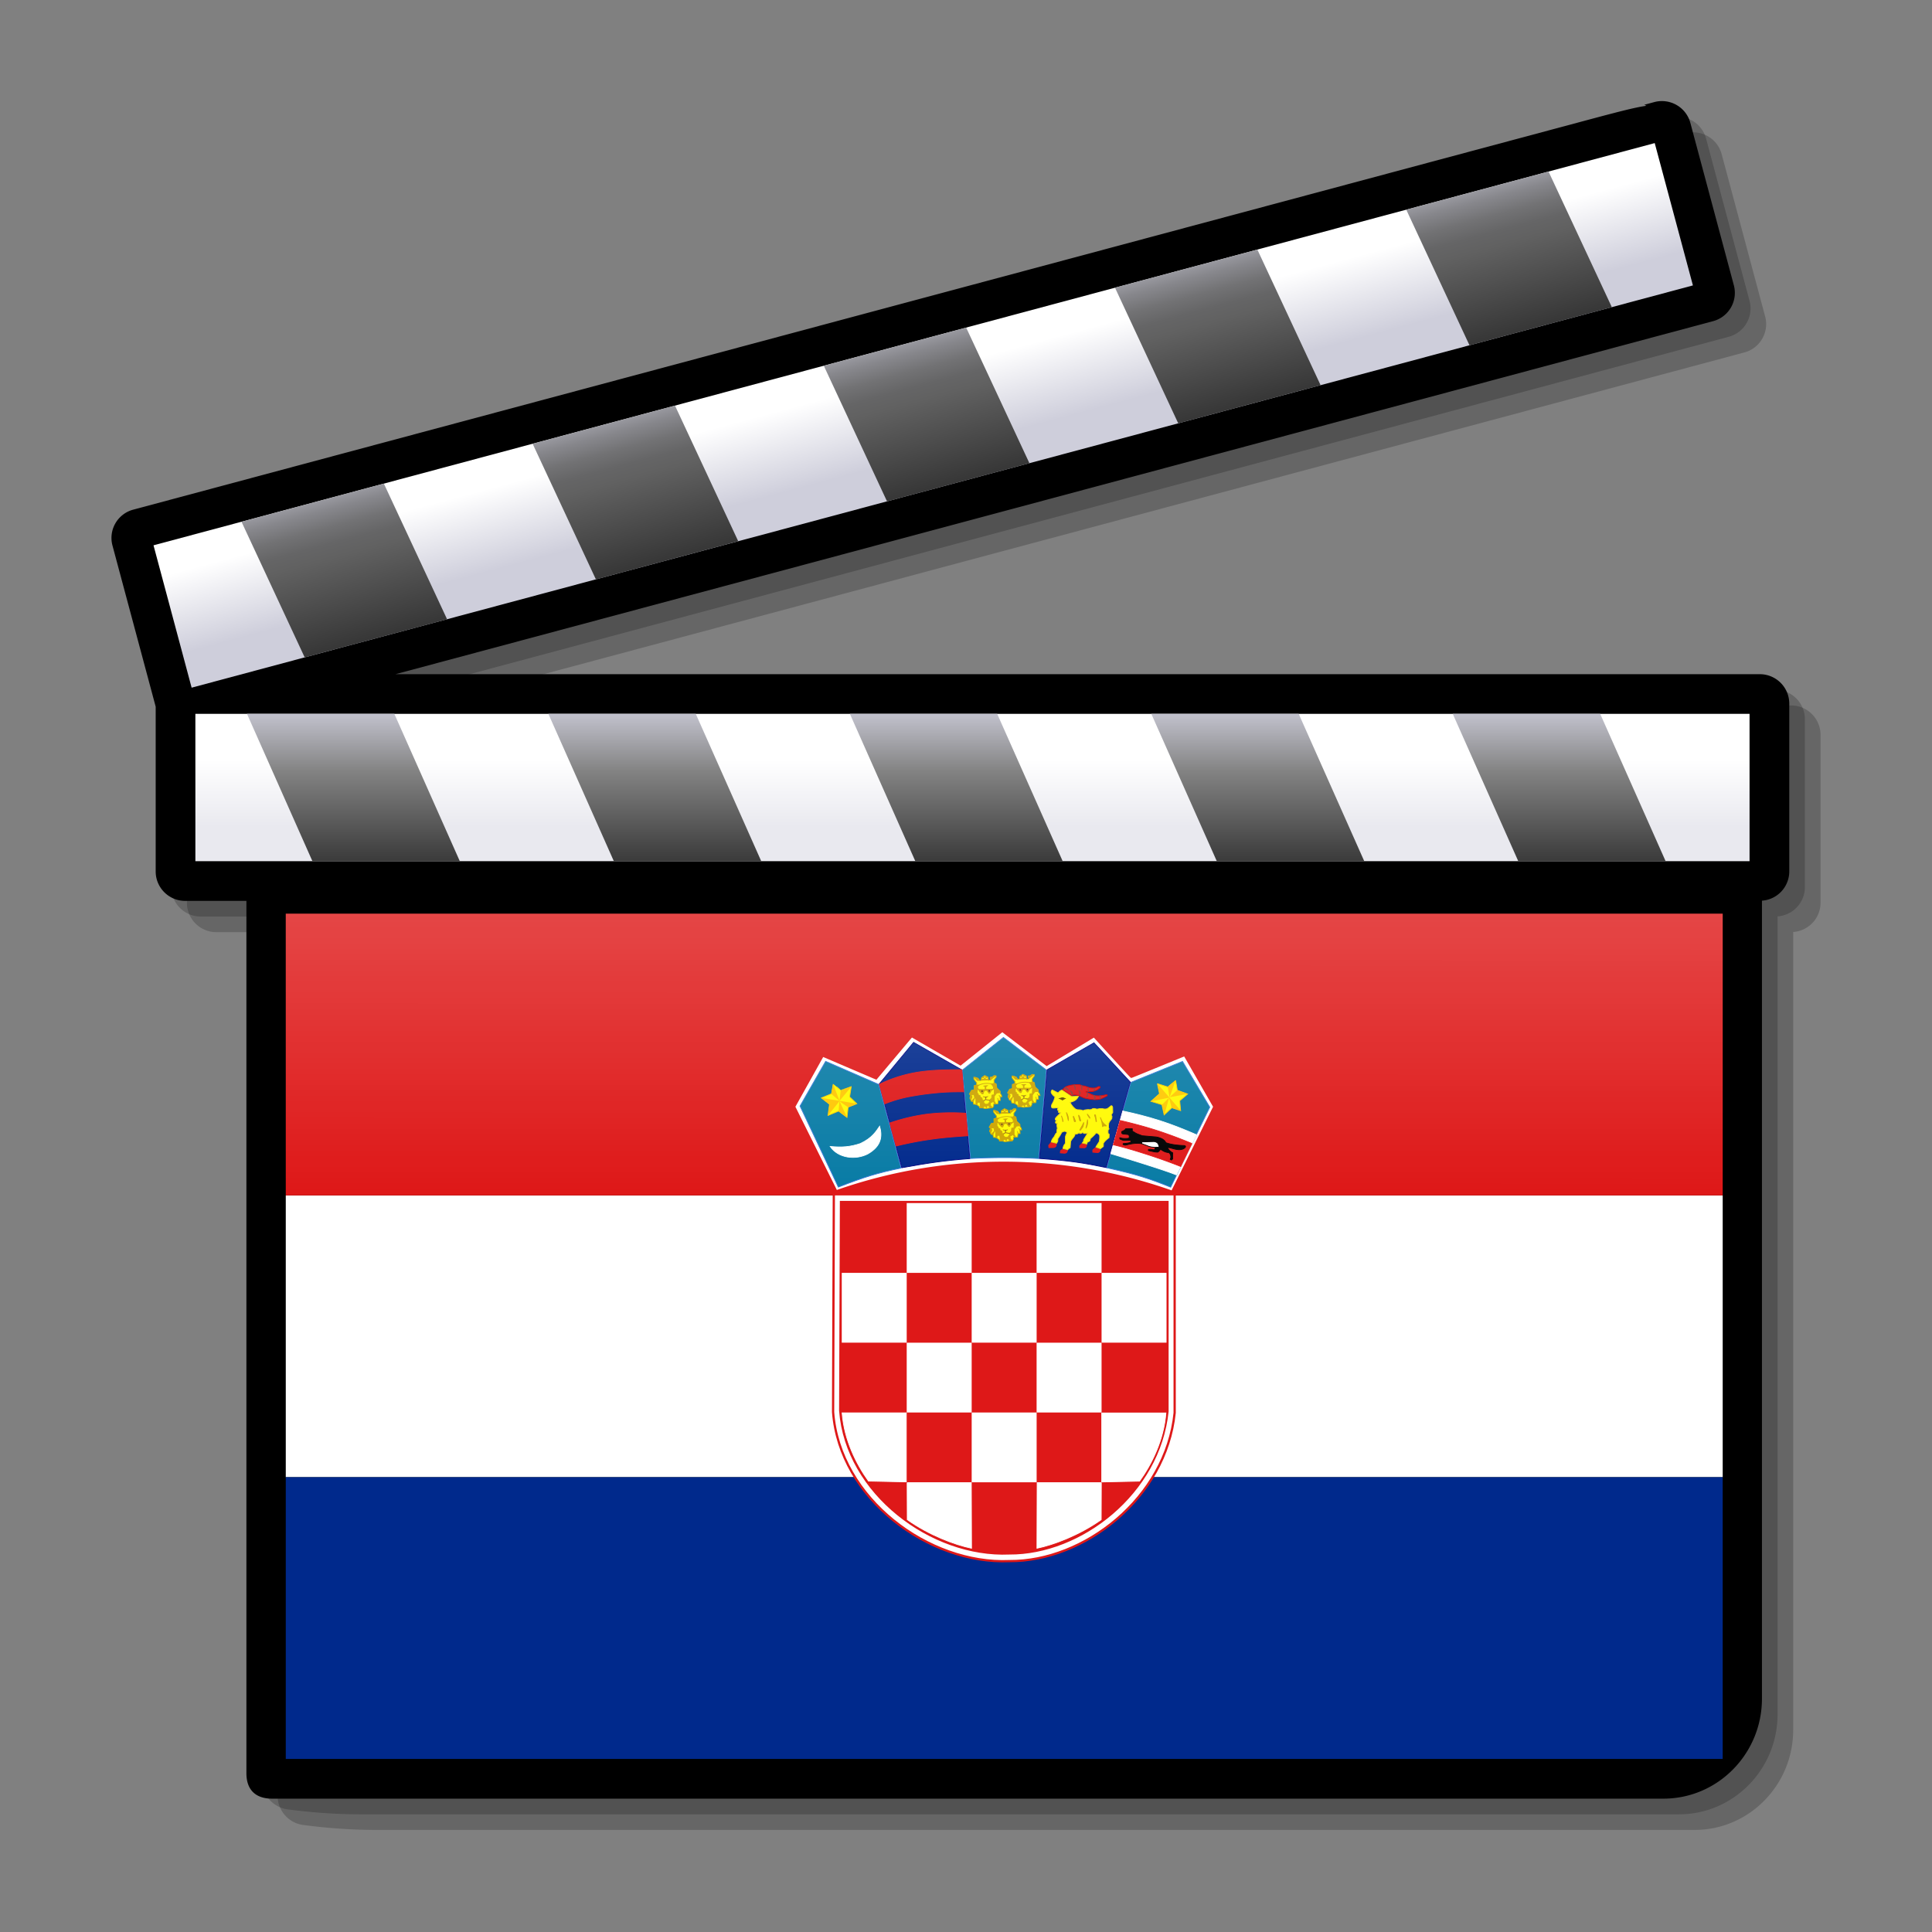
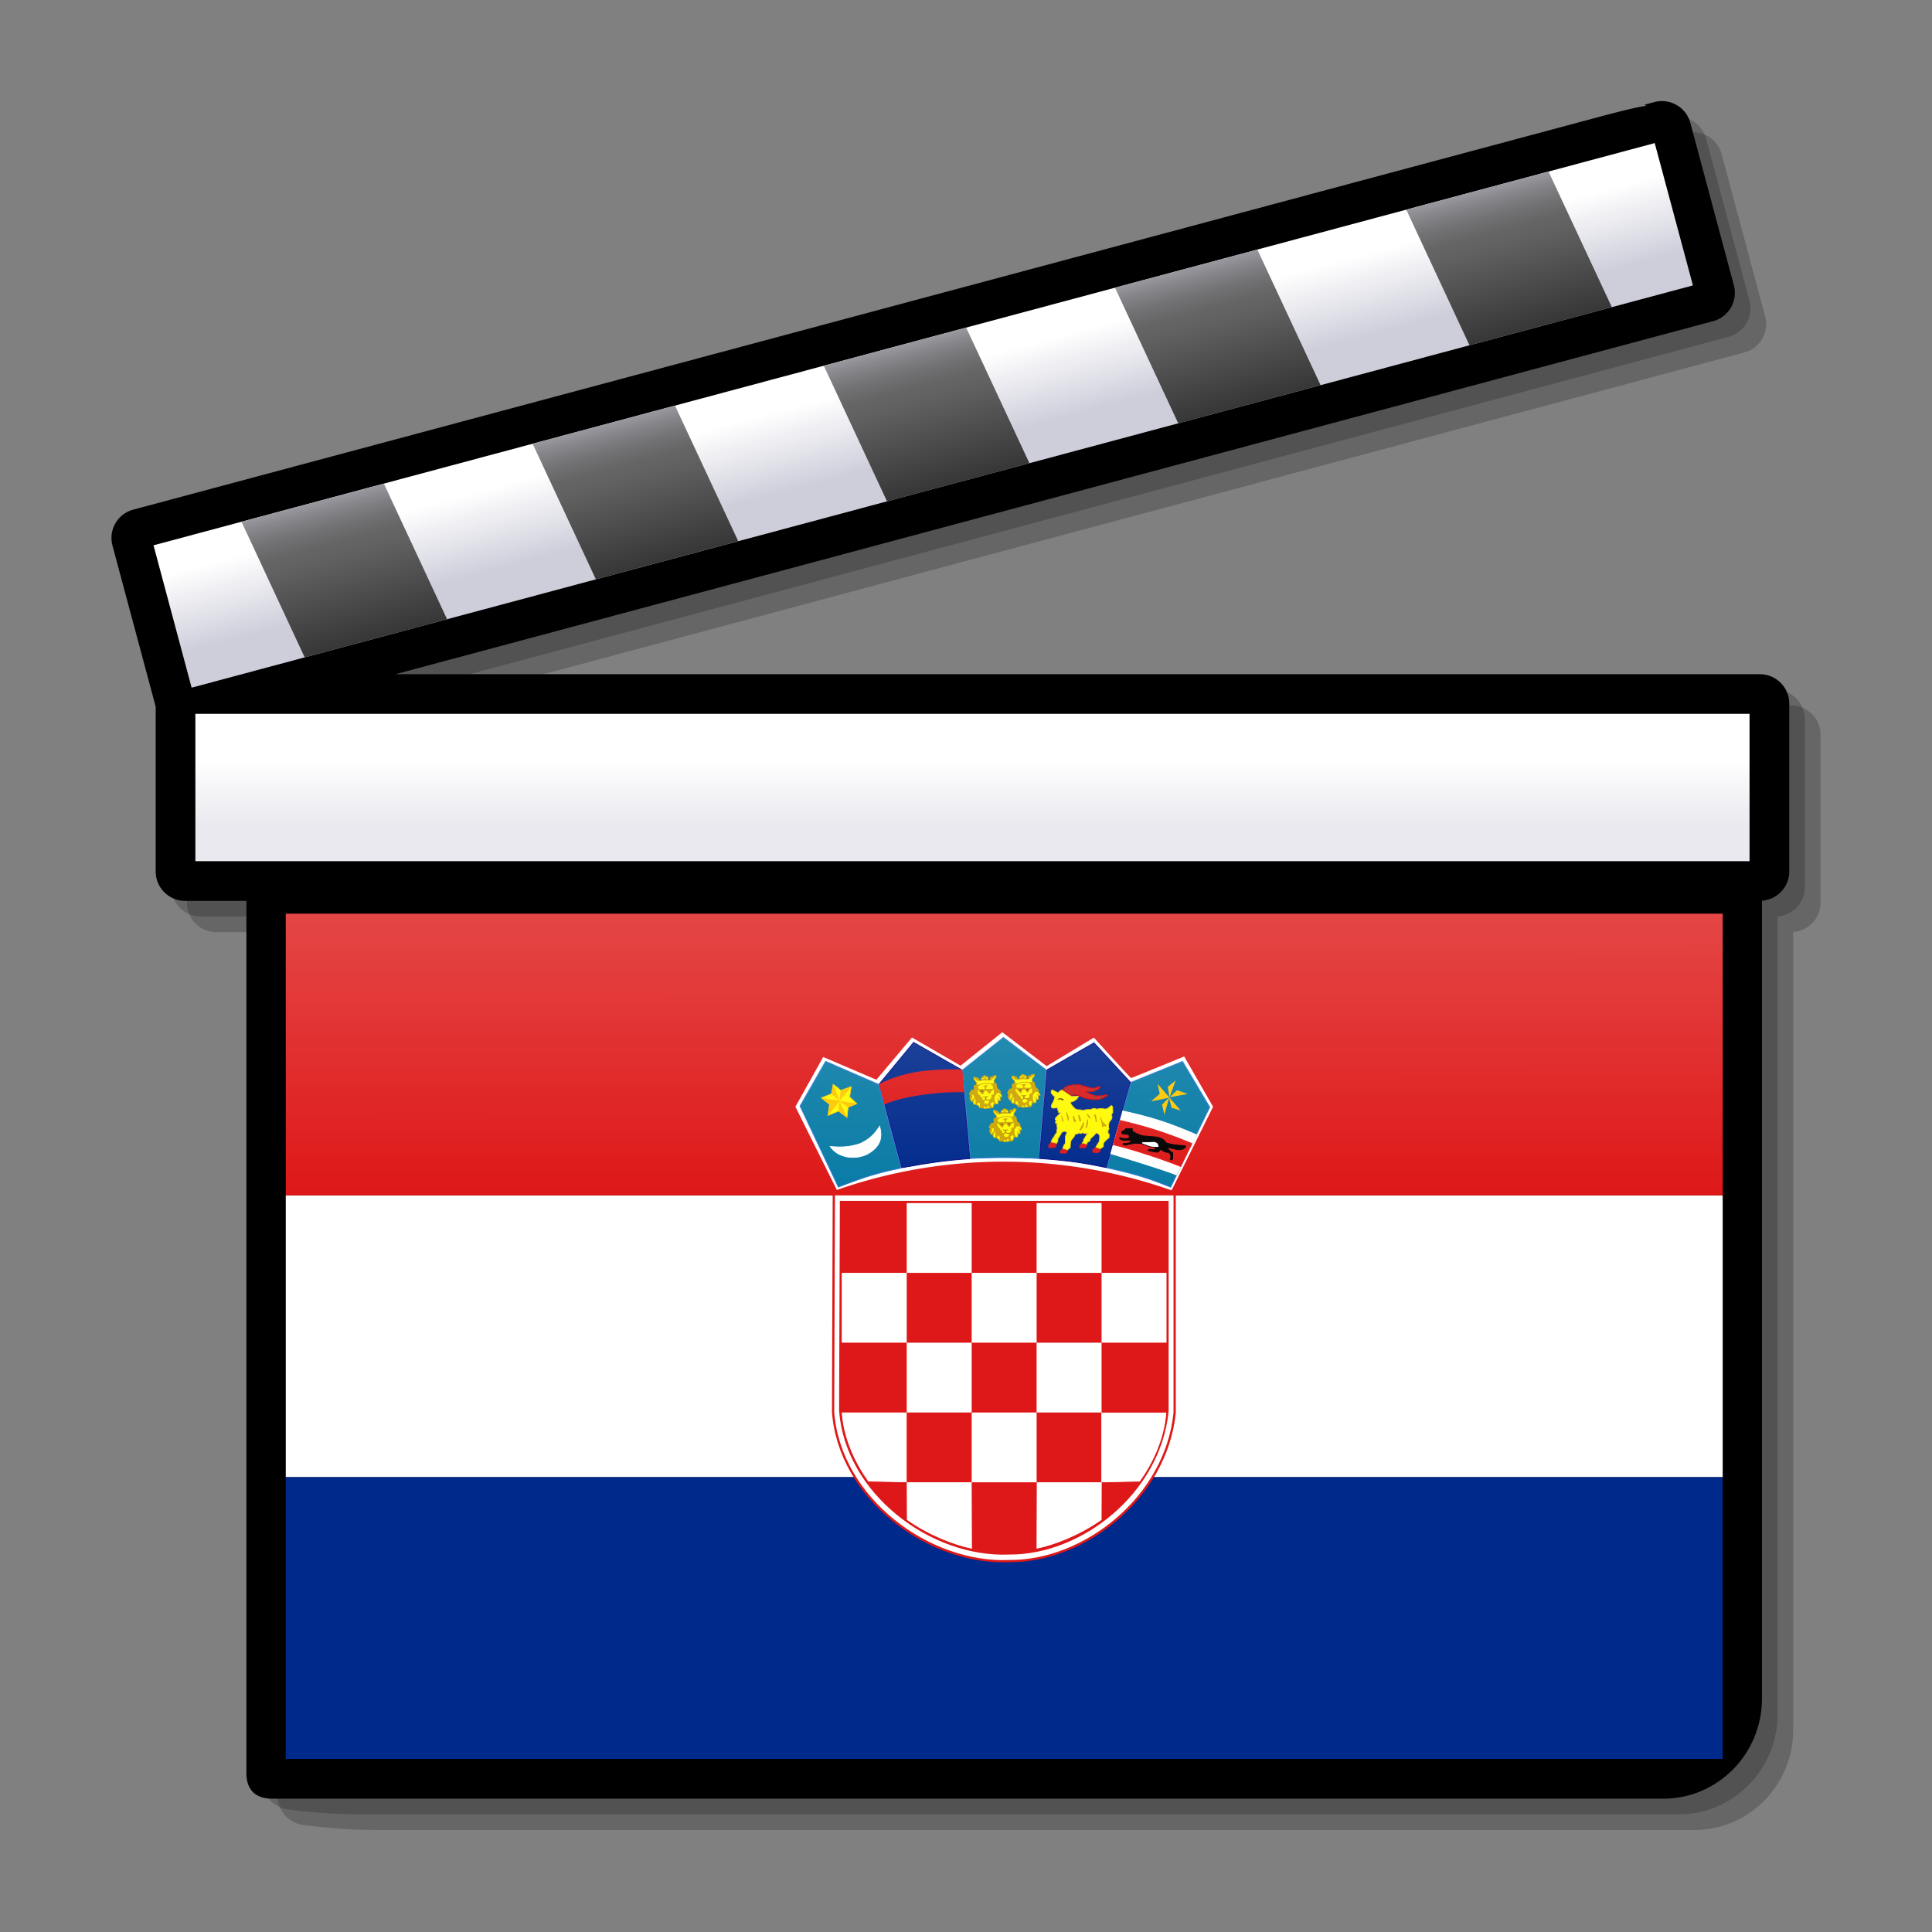
<svg xmlns="http://www.w3.org/2000/svg" xmlns:xlink="http://www.w3.org/1999/xlink" width="64" height="64" viewBox="0 0 48 48" xml:space="preserve" style="overflow:visible">
  <rect x="0" y="0" width="48" height="48" fill="#808080" stroke="none" />
  <defs>
    <linearGradient id="e">
      <stop style="stop-color:#fff;stop-opacity:0" offset="0" />
      <stop style="stop-color:#fff;stop-opacity:.2" offset="1" />
    </linearGradient>
    <linearGradient x1="24.16" y1="18.868" x2="24.16" y2="20.534" id="c" gradientUnits="userSpaceOnUse">
      <stop style="stop-color:#fff;stop-opacity:1" offset="0" />
      <stop style="stop-color:#e9e9ef;stop-opacity:1" offset="1" />
    </linearGradient>
    <linearGradient x1="311.223" y1="17.458" x2="311.223" y2="23.226" id="b" gradientUnits="userSpaceOnUse" gradientTransform="matrix(1 0 .268 1 -292.705 0)">
      <stop style="stop-color:#cecedb;stop-opacity:1" offset="0" />
      <stop style="stop-color:#828282;stop-opacity:1" offset=".298" />
      <stop style="stop-color:#000;stop-opacity:1" offset="1" />
    </linearGradient>
    <linearGradient x1="22.669" y1="9.319" x2="23.184" y2="11.242" id="h" gradientUnits="userSpaceOnUse">
      <stop style="stop-color:#fff;stop-opacity:1" offset="0" />
      <stop style="stop-color:#cecedb;stop-opacity:1" offset="1" />
    </linearGradient>
    <linearGradient x1="22.367" y1="7.85" x2="24.235" y2="14.824" id="a" gradientUnits="userSpaceOnUse">
      <stop style="stop-color:#cecedb;stop-opacity:1" offset="0" />
      <stop style="stop-color:#cbcbd7;stop-opacity:1" offset=".005" />
      <stop style="stop-color:#a5a5ad;stop-opacity:1" offset=".07" />
      <stop style="stop-color:#87878c;stop-opacity:1" offset=".134" />
      <stop style="stop-color:#727274;stop-opacity:1" offset=".194" />
      <stop style="stop-color:#656566;stop-opacity:1" offset=".25" />
      <stop style="stop-color:#616161;stop-opacity:1" offset=".298" />
      <stop style="stop-color:#000;stop-opacity:1" offset="1" />
    </linearGradient>
    <linearGradient x1="22.367" y1="7.85" x2="24.235" y2="14.824" id="i" xlink:href="#a" gradientUnits="userSpaceOnUse" />
    <linearGradient x1="311.223" y1="17.458" x2="311.223" y2="23.226" id="g" xlink:href="#b" gradientUnits="userSpaceOnUse" gradientTransform="matrix(1 0 .268 1 -292.705 0)" />
    <linearGradient x1="24.16" y1="18.868" x2="24.16" y2="20.534" id="f" xlink:href="#c" gradientUnits="userSpaceOnUse" />
    <linearGradient x1="7.1" y1="29.6" x2="7.102" y2="22.7" id="m" xlink:href="#e" gradientUnits="userSpaceOnUse" />
    <g id="d">
      <path d="M0 0v.5L1 0z" transform="translate(0 -.325)" />
      <path d="M0 0v-.5L1 0z" transform="rotate(-36 .5 -.162)" />
    </g>
  </defs>
  <path d="M44.5 17.527H10.604l32.735-8.771a.723.723 0 0 0 .443-.341.725.725 0 0 0 .072-.554l-1.08-4.032a.731.731 0 0 0-.895-.516l-.246.067.051.027c-.27.034-.743.159-1.664.406L4.088 13.439a.727.727 0 0 0-.517.894l1.073 4.002v4.095a.73.73 0 0 0 .729.729h1.524v21.457c0 .366.273.678.636.725l.22.027c.238.029.863.096 1.593.096h32.758c1.35 0 2.447-1.114 2.447-2.484V23.155a.73.73 0 0 0 .68-.724v-4.174a.732.732 0 0 0-.731-.73z" style="opacity:.2" />
  <path d="M44.112 17.139H10.215L42.95 8.367a.729.729 0 0 0 .516-.895l-1.08-4.032a.734.734 0 0 0-.895-.516l-.248.066.052.026c-.271.035-.743.159-1.664.406L3.699 13.051a.727.727 0 0 0-.516.894l1.073 4.003v4.093c0 .403.328.73.73.73H6.51v21.457c0 .366.273.677.636.725l.219.027c.238.029.863.096 1.593.096h32.757c1.351 0 2.448-1.115 2.448-2.484V22.767a.73.73 0 0 0 .679-.725v-4.173a.73.73 0 0 0-.73-.73z" style="opacity:.2" />
  <path d="M43.723 16.75H9.826l32.735-8.771a.727.727 0 0 0 .515-.895l-1.08-4.032a.732.732 0 0 0-.895-.516l-.248.067.052.026c-.271.034-.743.159-1.664.406l-35.93 9.627a.727.727 0 0 0-.516.894l1.073 4.002v4.094c0 .402.328.73.73.73h1.524v21.674c0 .411.228.631.636.631h34.569c1.351 0 2.448-1.114 2.448-2.484V22.377a.729.729 0 0 0 .679-.725v-4.173a.732.732 0 0 0-.731-.729z" />
  <path d="M43.467 17.139H4.597a.341.341 0 0 0-.341.341v4.173c0 .188.153.341.341.341h39.125a.342.342 0 0 0 .342-.341V17.48a.341.341 0 0 0-.342-.341h-.255z" />
  <path style="fill:url(#f)" d="M4.854 17.735h38.613v3.661H4.854z" />
-   <path d="M7.762 21.396h3.662l-1.627-3.661H6.136l1.626 3.661m17.013-3.661h-3.66l1.626 3.661h3.661l-1.627-3.661m-7.489 0h-3.662l1.627 3.661h3.662l-1.627-3.661m22.47 0h-3.663l1.628 3.661h3.661l-1.626-3.661m-7.49 0h-3.662l1.627 3.661h3.664l-1.629-3.661z" style="fill:url(#g)" />
  <path d="m41.203 2.911-.248.067h.001L3.411 13.038a.343.343 0 0 0-.242.417l1.081 4.033c.049.182.236.29.418.241L42.461 7.603a.34.34 0 0 0 .24-.418l-1.079-4.032a.346.346 0 0 0-.159-.208.347.347 0 0 0-.26-.034z" />
  <path d="M41.111 3.555 3.814 13.548l.947 3.537L42.06 7.091z" style="fill:url(#h)" />
  <path d="m7.57 16.333 3.538-.947-1.571-3.371L6 12.963l1.57 3.37m16.434-8.194-3.537.948 1.571 3.37 3.538-.948-1.572-3.37m-7.234 1.938-3.537.948 1.572 3.37 3.536-.949-1.571-3.369m21.703-5.815-3.535.947 1.571 3.37 3.537-.947-1.573-3.37m-7.234 1.939-3.538.946 1.572 3.371 3.537-.948-1.571-3.369z" style="fill:url(#i)" />
  <path style="fill:#fff" d="M7.1 29.7h35.7v7H7.1z" />
  <path style="fill:#00298c" d="M7.1 36.7h35.7v7H7.1z" />
  <path style="fill:#de1818" d="M7.1 22.7h35.7v7H7.1z" />
  <g transform="translate(-3.15)">
    <path d="M23.927 29.599a12.541 12.541 0 0 1 8.345.01l1.048-2.113-.737-1.284s-1.314.54-1.324.54c-.011 0-.927-1.008-.927-1.008l-1.176.71-1.104-.844-1.039.832-1.213-.701-.884 1.051-1.326-.567-.71 1.271 1.047 2.103z" style="font-size:12px;fill:#fff;fill-opacity:1;fill-rule:evenodd;stroke:#de1818;stroke-width:.056;stroke-linecap:round;stroke-opacity:1" />
    <path d="m30.645 29.013.6-2.122 1.285-.521.677 1.137-.972 1.988c-.559-.224-.858-.32-1.59-.482z" style="font-size:12px;fill:#087ba5;fill-opacity:1;fill-rule:evenodd;stroke:#3477d9;stroke-width:.014pt;stroke-opacity:1" />
    <path d="m25.558 29.018-.56-2.085.843-1.036 1.201.693.203 2.192c-.587.044-1.011.1-1.687.236z" style="font-size:12px;fill:none;stroke-width:1pt;stroke-opacity:.996" />
    <path d="m27.261 28.783-.202-2.197 1.021-.812 1.067.81-.189 2.2a16.15 16.15 0 0 0-1.697-.001z" style="font-size:12px;fill:#087ba5;fill-opacity:1;fill-rule:evenodd;stroke:#3477d9;stroke-width:.014pt;stroke-opacity:1" />
    <path d="m23.978 29.493-.952-2.013.636-1.112 1.319.574.557 2.078c-.602.124-.921.226-1.56.473z" style="font-size:12px;fill:#087ba5;fill-opacity:1;fill-rule:evenodd;stroke:#3477d9;stroke-width:.014pt;stroke-opacity:1" />
    <path d="M23.775 28.483c.292.028.497.013.75-.072.296-.14.39-.301.48-.432.07.255.044.494-.293.689-.303.157-.737.11-.937-.185z" style="font-size:12px;fill:#fff;fill-rule:evenodd;stroke:#fff;stroke-width:.013pt" />
    <path d="m28.358 26.927-.057.014.002.104-.07.015-.05.092.03.028c.002.004-.024.068-.023.068l.019.025.019.056.047.007.012.066.076.012.07.048.004.03.079.003.054.017.19-.021.024-.04.003-.052.101-.004.01-.084h.053l-.006-.096.045.004-.012-.046-.028-.037-.005-.058-.08-.078-.018-.102-.05-.024-.004-.068.058-.08-.006-.03-.053-.002-.04.033-.053.006v.024l.014.045c0 .002-.061 0-.061 0l-.002-.07-.086-.042-.081.055-.004.063-.04.01-.039-.058-.07-.026-.037-.002-.001.045.073.095-.007.055z" style="font-size:12px;fill:#fffa00;fill-opacity:1;fill-rule:evenodd;stroke:#cca300;stroke-width:.014pt;stroke-opacity:1" />
    <path d="m28.9 27.308-.016-.057M28.943 27.215l-.026-.039" style="font-size:12px;fill:none;stroke:#cca300;stroke-width:.014pt;stroke-opacity:1" />
    <path d="m28.215 27.172.083-.005.016.074.028.024.005.135.026.01.008-.053.064-.004.012.108-.015.014.006.017.077-.001.018-.03.044-.003.017.033.013-.042s.04-.017.04-.015l.033.052.057-.008-.035-.032-.014-.07.078-.042.031.052s.03.002.029 0a2.478 2.478 0 0 1-.035-.06v-.122l.06-.08.082-.009v-.034l-.082-.075-.022-.104-.047-.023-.013.014-.051.004.051.075v.05l.024.012-.005.135s-.058.007-.058.009l-.004.075-.036.035s-.02.07-.022.07c-.002 0-.035.044-.035.044l-.064.001s-.037-.035-.037-.037l-.006-.052-.027-.007a.733.733 0 0 1-.014-.057l-.044-.025-.003-.033-.042-.019-.006-.032a.179.179 0 0 0-.022-.014c-.002 0-.002-.084-.002-.084l.038-.006-.021-.027-.007-.024v-.024l.03-.03s-.055-.009-.055-.007a.42.42 0 0 1-.055.023c.002 0-.002.1-.002.1l-.064.02-.051.08.026.024z" style="font-size:12px;fill:#cca300;fill-opacity:1;fill-rule:evenodd;stroke:#cca300;stroke-width:.014pt;stroke-opacity:1" />
    <path d="m28.539 27.308.042-.024-.002-.048-.04-.01-.016-.014.045.007.057-.004.018-.01c-.007.02-.014.019-.015.019a.572.572 0 0 0-.031.015l.001.046.095.012c-.001 0 0 .019-.003.019l-.1-.022-.06.037.009-.023z" style="font-size:12px;fill:#663d19;fill-opacity:1;fill-rule:evenodd;stroke:#cca300;stroke-width:.007;stroke-miterlimit:4;stroke-opacity:1;stroke-dasharray:none" />
    <path d="m28.782 27.023-.056.043-.036.063-.018.003-.055-.072-.063.001-.034.086c0 .002-.025-.003-.025-.003l-.066-.07s-.02-.036-.017-.036l.164.002-.001-.077s-.025-.007-.038-.015c.01-.003.09-.003.09-.003l-.035.023v.066l.142.001.048-.012z" style="font-size:12px;fill:#cca300;fill-opacity:1;fill-rule:evenodd;stroke:#cca300;stroke-width:.014pt;stroke-opacity:1" />
    <rect width=".037" height=".037" rx=".012" ry=".012" x="28.479" y="27.06" style="font-size:12px;fill:#663d19;fill-opacity:1;fill-rule:evenodd;stroke-width:1pt" />
    <rect width=".037" height=".037" rx=".012" ry=".012" x="28.657" y="27.052" style="font-size:12px;fill:#663d19;fill-opacity:1;fill-rule:evenodd;stroke-width:1pt" />
    <path d="M28.395 26.937c.06-.023.102-.042.175-.049.07-.007.123.003.184.014" style="font-size:12px;fill:none;stroke:#cca300;stroke-width:.014pt;stroke-opacity:1" />
    <path d="M28.428 26.813h-.049l-.068-.072.039.005.045.02.033.047zM28.72 26.786l.11-.083-.037-.005-.04.037-.049.008.016.043zM28.655 26.8l-.17.007v-.018l.063-.006.008-.025h.019a.31.31 0 0 0 .014.023l.06.01.006.01zM28.647 26.737l-.06.001-.005-.032.065.03zM28.547 26.707l-.005.033-.058.009.063-.042zM28.218 27.294l.03-.073-.026-.05-.027.074.023.05zM28.278 27.334l.036-.087-.069.07.033.017z" style="font-size:12px;fill:#cca300;fill-opacity:1;fill-rule:evenodd;stroke:#cca300;stroke-width:.014pt;stroke-opacity:1" />
    <path d="m27.41 26.958-.058.014.003.104-.071.015-.05.092.03.028c.003.003-.023.068-.022.068l.019.024.018.057.048.006.012.066.075.012.07.05.004.03.08.002.054.017.189-.022.025-.039.002-.053.102-.003.01-.085h.053l-.007-.095.045.004-.011-.046-.028-.037-.006-.059-.08-.078-.017-.102-.05-.023-.004-.069.057-.079-.005-.031-.053-.001-.04.032-.053.007v.024l.013.045h-.06l-.003-.07-.086-.043-.08.056-.005.063-.038.01-.04-.058-.07-.026-.037-.002-.001.045.072.094-.006.056z" style="font-size:12px;fill:#fffa00;fill-opacity:1;fill-rule:evenodd;stroke:#cca300;stroke-width:.014pt;stroke-opacity:1" />
    <path d="m27.951 27.339-.015-.057M27.995 27.245l-.027-.038" style="font-size:12px;fill:none;stroke:#cca300;stroke-width:.014pt;stroke-opacity:1" />
    <path d="m27.267 27.202.083-.004.015.073.029.025.004.135.027.01.008-.053.064-.005.012.11-.015.013.006.017.076-.002s.017-.029.019-.029c.002 0 .044-.005.044-.003l.017.032.012-.041.041-.016c0 .002.033.053.033.053l.056-.008-.034-.032-.014-.07.078-.042.031.052h.028a2.478 2.478 0 0 1-.034-.06v-.122l.06-.08.082-.01v-.033l-.083-.075-.022-.104-.047-.023-.012.013-.052.005.052.075v.05l.023.011-.004.135s-.058.008-.058.01l-.005.075-.036.035s-.02.07-.022.07a.807.807 0 0 0-.034.043l-.064.002s-.038-.035-.038-.037l-.006-.052-.026-.008a.733.733 0 0 1-.014-.057l-.044-.024-.003-.034-.042-.018s-.005-.03-.007-.032a.179.179 0 0 0-.022-.014l-.001-.084.037-.007-.02-.026-.008-.024v-.025l.031-.03s-.056-.008-.056-.006a.42.42 0 0 1-.055.023c.002 0-.001.1-.001.1l-.064.02-.052.08.027.023z" style="font-size:12px;fill:#cca300;fill-opacity:1;fill-rule:evenodd;stroke:#cca300;stroke-width:.014pt;stroke-opacity:1" />
    <path d="m27.59 27.339.043-.025-.002-.047-.04-.01-.016-.015.045.008.056-.005.02-.009c-.009.02-.015.019-.017.019a.572.572 0 0 0-.03.015v.046l.096.012c-.001 0 0 .018-.003.018l-.1-.021-.06.037.008-.023z" style="font-size:12px;fill:#663d19;fill-opacity:1;fill-rule:evenodd;stroke:#cca300;stroke-width:.007;stroke-miterlimit:4;stroke-opacity:1;stroke-dasharray:none" />
    <path d="m27.834 27.054-.056.043-.036.062-.019.004-.054-.072-.063.001-.034.086-.025-.003-.066-.07s-.02-.036-.017-.036l.164.002-.002-.077s-.025-.008-.037-.015c.01-.004.089-.004.089-.004l-.035.023v.066l.143.002.048-.012z" style="font-size:12px;fill:#cca300;fill-opacity:1;fill-rule:evenodd;stroke:#cca300;stroke-width:.014pt;stroke-opacity:1" />
    <rect width=".037" height=".037" rx=".012" ry=".012" x="27.531" y="27.091" style="font-size:12px;fill:#663d19;fill-opacity:1;fill-rule:evenodd;stroke-width:1pt" />
-     <rect width=".037" height=".037" rx=".012" ry=".012" x="27.709" y="27.083" style="font-size:12px;fill:#663d19;fill-opacity:1;fill-rule:evenodd;stroke-width:1pt" />
    <path d="M27.447 26.968c.06-.024.101-.042.175-.05.069-.006.123.003.184.015" style="font-size:12px;fill:none;stroke:#cca300;stroke-width:.014pt;stroke-opacity:1" />
    <path d="M27.48 26.844h-.049l-.069-.072.04.004.045.02.032.048zM27.772 26.816l.109-.083-.036-.004-.04.037-.049.007.016.043zM27.707 26.831l-.171.007.001-.019.063-.006.008-.024s.018-.002.018 0l.014.023.061.01.006.01zM27.698 26.767l-.06.002-.004-.033.064.031zM27.598 26.738l-.004.032-.058.01.062-.042zM27.27 27.325l.03-.074-.027-.05-.026.075.023.049zM27.33 27.365l.035-.087-.068.07.033.017z" style="font-size:12px;fill:#cca300;fill-opacity:1;fill-rule:evenodd;stroke:#cca300;stroke-width:.014pt;stroke-opacity:1" />
    <path d="m28.974 28.782.19-2.204 1.166-.67.902.977-.601 2.122c-.583-.119-.915-.17-1.657-.225z" style="font-size:12px;fill:#00298c;fill-opacity:1;fill-rule:evenodd;stroke:#000082;stroke-width:.014pt;stroke-opacity:1" />
    <path d="m27.902 27.78-.058.015.002.104-.07.015-.05.092.03.028c.002.003-.023.068-.022.068l.018.025.02.056.047.006.012.067.075.011.07.05.004.03.08.002.054.017.188-.022.026-.039.002-.053.102-.003.009-.085h.054l-.007-.095.045.004-.011-.046-.028-.037-.006-.058-.08-.078-.017-.102-.05-.024-.004-.068.057-.08-.005-.031-.053-.001-.04.032-.053.007v.024l.013.045h-.06l-.003-.07-.086-.042-.08.055-.005.063-.039.01-.04-.058-.069-.026-.038-.002v.045l.072.095-.006.055z" style="font-size:12px;fill:#fffa00;fill-opacity:1;fill-rule:evenodd;stroke:#cca300;stroke-width:.014pt;stroke-opacity:1" />
    <path d="m28.443 28.162-.016-.057M28.487 28.068l-.027-.038" style="font-size:12px;fill:none;stroke:#cca300;stroke-width:.014pt;stroke-opacity:1" />
    <path d="m27.759 28.026.083-.005.015.074.028.024.005.135.027.01.007-.053.064-.005.013.11-.016.013.006.017.077-.002s.017-.029.019-.029l.044-.003.017.032.012-.041s.04-.017.04-.015l.034.052.056-.008-.035-.032-.014-.07.079-.042.03.052s.03.002.029 0a2.478 2.478 0 0 1-.034-.06v-.122l.059-.08.083-.01v-.033l-.083-.075-.022-.104-.047-.023-.012.014-.052.004.052.075v.05l.023.012-.005.134s-.057.008-.057.01l-.005.075-.036.035s-.02.07-.022.07c-.002 0-.034.043-.034.043l-.064.002s-.038-.035-.038-.037l-.006-.052-.027-.008a.733.733 0 0 1-.014-.056l-.043-.025-.003-.034-.043-.018s-.004-.03-.006-.032a.179.179 0 0 0-.022-.014l-.001-.084.037-.006-.02-.027-.008-.024v-.024l.031-.031s-.056-.008-.056-.006a.42.42 0 0 1-.055.023c.002 0-.001.1-.001.1l-.064.02-.052.08.027.024z" style="font-size:12px;fill:#cca300;fill-opacity:1;fill-rule:evenodd;stroke:#cca300;stroke-width:.014pt;stroke-opacity:1" />
    <path d="m28.082 28.162.042-.025-.001-.047-.04-.01-.017-.015.046.008.056-.004.019-.01c-.008.02-.014.019-.016.019a.572.572 0 0 0-.031.015l.002.046.095.012c-.002 0 0 .019-.003.019l-.1-.022-.061.037.01-.023z" style="font-size:12px;fill:#663d19;fill-opacity:1;fill-rule:evenodd;stroke:#cca300;stroke-width:.007;stroke-miterlimit:4;stroke-opacity:1;stroke-dasharray:none" />
    <path d="m28.326 27.877-.056.043-.036.063-.02.003-.054-.072-.062.001-.035.086c0 .002-.025-.003-.025-.003l-.065-.07s-.02-.036-.017-.036l.164.002-.002-.077s-.025-.008-.037-.015c.009-.003.089-.003.089-.003l-.035.023v.066l.142.001.049-.012z" style="font-size:12px;fill:#cca300;fill-opacity:1;fill-rule:evenodd;stroke:#cca300;stroke-width:.014pt;stroke-opacity:1" />
    <rect width=".037" height=".037" rx=".012" ry=".012" x="28.023" y="27.914" style="font-size:12px;fill:#663d19;fill-opacity:1;fill-rule:evenodd;stroke-width:1pt" />
    <rect width=".037" height=".037" rx=".012" ry=".012" x="28.201" y="27.906" style="font-size:12px;fill:#663d19;fill-opacity:1;fill-rule:evenodd;stroke-width:1pt" />
    <path d="M27.938 27.791c.06-.023.102-.042.175-.049.07-.007.123.003.185.014" style="font-size:12px;fill:none;stroke:#cca300;stroke-width:.014pt;stroke-opacity:1" />
    <path d="M27.971 27.667h-.048l-.069-.072.04.005.044.02.033.047zM28.263 27.64l.11-.083-.036-.005-.04.037-.05.007.016.043zM28.199 27.655l-.172.006.002-.019.063-.006.007-.024s.02-.002.02 0a.31.31 0 0 0 .013.023l.061.01.006.01zM28.19 27.59l-.06.002-.004-.032.064.03zM28.09 27.561l-.005.032-.058.01.063-.042zM27.762 28.148l.03-.073-.027-.051-.027.075.024.05zM27.821 28.188l.036-.087-.069.07.033.017z" style="font-size:12px;fill:#cca300;fill-opacity:1;fill-rule:evenodd;stroke:#cca300;stroke-width:.014pt;stroke-opacity:1" />
    <path d="m29.263 28.387-.059.069.005.057.121-.002c.04-.01.049-.023.056-.039.012-.02.004-.03.007-.056l-.13-.029zM29.551 28.55l-.053.04-.005.053.107.008c.04-.005.046-.012.055-.027.013-.018.01-.018.015-.044l-.119-.03zM30.03 28.411l-.056.058.002.044.114.004c.04-.009.033-.007.045-.027.012-.02.009-.024.012-.05l-.117-.029zM30.365 28.515l-.065.055v.056l.121.01c.04-.009.042-.02.052-.034.012-.02.006-.021.009-.047l-.117-.04z" style="font-size:12px;fill:#de1818;fill-opacity:1;fill-rule:evenodd;stroke:#e61717;stroke-width:.014pt;stroke-opacity:1" />
    <path d="m29.548 27.072.23.152c.043-.035.133-.014.168-.004.063.017.107.054.162.064.101.025.222.043.313.033.092-.01.169-.058.236-.093v-.022h-.045a.592.592 0 0 1-.253.018c-.079-.01-.1-.046-.217-.08l-.009-.022c.142.007.171.003.23-.022.059-.016.085-.05.117-.073v-.026l-.043-.002c-.055.036-.09.043-.175.035-.076-.007-.146-.051-.197-.052-.055 0-.052-.026-.105-.028a.813.813 0 0 0-.254.023c-.095.028-.11.053-.158.099z" style="font-size:12px;fill:#de1818;fill-opacity:1;fill-rule:evenodd;stroke:#c00;stroke-width:.014pt;stroke-opacity:1" />
    <path d="M29.593 27.038a.25.25 0 0 1 .065.022c.017.01.013.01.032.024-.003-.018-.002-.017-.015-.031-.012-.015-.032-.028-.049-.04l-.033.025zM29.785 27.203c0-.02-.01-.037-.018-.054-.007-.018-.013-.032-.028-.05.018.006.028.013.043.031.015.018.014.036.017.062l-.014.01zM29.829 26.961c.005.014.015.023.024.053.008.026.011.063.011.063-.002-.02.003-.042 0-.062-.003-.02-.014-.037-.017-.056l-.018.002zM30.015 26.973l.01.11.01-.103-.02-.007zM29.97 27.2a.144.144 0 0 0 .001-.053c-.002-.018-.008-.033-.015-.054.018.015.025.035.035.055 0 .02-.005.038-.021.052zM30.163 27.152s.005.037-.003.064c-.009.027-.015.029-.03.043.02-.016.04-.02.046-.038.007-.026-.01-.065-.013-.07zM30.196 27.117c-.013.002-.016-.053-.024-.08.006-.003.012-.002.017.01.006.008.005.047.007.07zM30.328 27.094l.005-.045.015-.002v.04s-.019.009-.02.007zM30.317 27.217c.008.014.024.03.025.046.002.015-.003.023-.014.046h.021c.012-.018.015-.03.013-.045a.061.061 0 0 0-.024-.042l-.021-.005zM30.475 27.229l.006.064.017-.01-.004-.054h-.019z" style="font-size:12px;fill:#8e3737;fill-opacity:1;fill-rule:evenodd;stroke:#8f3636;stroke-width:.014pt;stroke-opacity:1" />
    <path d="M29.534 27.083c-.052.015-.07.044-.096.069l-.146-.074c-.024.02-.033.048-.022.076a.292.292 0 0 0 .09.096.556.556 0 0 1-.034.105c-.016.04-.05.089-.051.105-.002.018-.008.057.02.067.026.01.114-.007.143-.005-.005.016-.016.043-.012.055.004.011.012.015.035.016-.006.014-.021.033-.014.042.018.013.04.011.057.01a.85.85 0 0 1-.044.045c-.03.029-.062.06-.076.077-.024.033-.026.068.02.064-.017.02-.034.038-.031.054.004.02.014.033.047.022-.02.044-.007.084 0 .13-.017.035-.01.068-.014.108-.034.02-.038.044-.06.083-.02.042-.057.054-.078.144l.134.033c.005-.018.022-.03.027-.049a.176.176 0 0 0 .002-.062 1.18 1.18 0 0 0 .098-.16.16.16 0 0 1 .072-.026c.022 0 .036.014.06.026-.011.036-.04.074-.042.124v.138c-.005.035-.044.035-.06.138l.12.032c.02-.035.052-.04.06-.054l.01-.143c.015-.068.11-.124.111-.197.034 0 .047.003.06-.004.018-.007.025-.017.039-.03.005.022.023.024.037.024.015 0 .045-.02.057-.029.008.012.013.024.03.028a.297.297 0 0 0 .089-.009l-.099.162c-.004.016.001.025-.006.044-.007.016-.022.024-.028.039l.112.027.017-.048c.024-.01.043-.015.056-.03.012-.015.012-.044.02-.06a.992.992 0 0 0 .14-.139c.029.005.07.029.085.064a.446.446 0 0 1-.012.156l-.073.114-.008.019.114.04.073-.055.002-.08c.037-.064.09-.1.139-.14 0-.002.005-.085.003-.088-.012-.01-.02-.004-.025-.021a.346.346 0 0 1 .001-.083c.007-.009.022-.02.022-.027-.02-.021-.014-.078-.008-.121-.002-.05.067-.11.077-.138l.004-.053c-.007-.013-.017-.02-.017-.031s.013-.03.021-.04l.015-.025-.003-.13c-.004-.013-.016-.035-.027-.037-.011-.003-.028.01-.04.024l-.066.049a.187.187 0 0 1-.115 0h-.084c-.044.013-.068.015-.11-.003h-.05c-.015.01-.036.023-.053.026a.128.128 0 0 1-.057-.001c-.129.009-.097.018-.134.026-.03-.006-.02-.02-.135-.021l-.046-.014a.464.464 0 0 1-.14-.169c.12-.034.17-.07.207-.152l-.17.007-.24-.16z" style="font-size:12px;fill:#fffa00;fill-opacity:1;fill-rule:evenodd;stroke:#efd608;stroke-width:.014pt;stroke-opacity:1" />
-     <path d="m29.474 27.293.048.02c.006.007.017.015.025.016.007 0 .014-.008.02-.013l.044-.023c-.026-.004-.034-.02-.062-.02-.027 0-.047.014-.075.02z" style="font-size:12px;fill:#664c00;fill-opacity:1;fill-rule:evenodd;stroke:#664c00;stroke-width:.014pt;stroke-opacity:1" />
+     <path d="m29.474 27.293.048.02c.006.007.017.015.025.016.007 0 .014-.008.02-.013c-.026-.004-.034-.02-.062-.02-.027 0-.047.014-.075.02z" style="font-size:12px;fill:#664c00;fill-opacity:1;fill-rule:evenodd;stroke:#664c00;stroke-width:.014pt;stroke-opacity:1" />
    <path d="M29.562 27.86c0 .003-.006.006-.01.001a.437.437 0 0 0-.034-.14c.02.034.036.088.044.138zM29.844 27.865c.01.003.024.003.027-.003.004-.013-.008-.026-.013-.04-.016-.032-.025-.067-.032-.082-.007-.004-.014-.004-.013.004.01.028.025.11.031.121zM30 27.848c0 .007-.023-.003-.027-.01 0-.016-.032-.126-.026-.13.006-.004.027.036.033.055.002.01.015.051.02.085zM29.977 28.076c0 .008.018.001.025-.004.02-.033.047-.067.054-.08a.417.417 0 0 0 .02-.102c-.002-.003-.022.044-.047.09a.934.934 0 0 0-.052.096zM30.132 28.028c-.007.004.016-.076.017-.09.005-.023.01-.064.02-.116a.314.314 0 0 1-.037.206zM30.225 27.782a.436.436 0 0 1-.065-.106.57.57 0 0 1 .064.082c.003.006.006.015.001.024zM30.381 27.864c-.005-.004-.003-.039-.012-.077-.01-.04-.027-.076-.024-.087.003-.005.014-.003.023.005.004.02.014.101.025.154 0 .005-.006.008-.012.005zM30.49 27.766c-.005-.005.015.038.03.09.014.051.021.143.025.136.01-.006.008-.014.023-.018.016-.003.073.002.07-.002-.036-.031-.068-.057-.093-.092-.024-.034-.04-.08-.055-.114z" style="font-size:12px;fill:#cca300;fill-opacity:1;fill-rule:evenodd;stroke:#cca300;stroke-width:.014pt;stroke-opacity:1" />
    <path d="m30.644 29.012.605-2.132 1.284-.517.68 1.151-.974 1.98a9.618 9.618 0 0 0-1.595-.482z" style="font-size:12px;fill:none;stroke-width:1pt;stroke-opacity:.996" />
    <path d="M31.045 27.602c.33.07.634.149.94.247.304.098.594.216.89.343l-.495.998c-.275-.105-.548-.19-.82-.277-.272-.088-.538-.166-.813-.25l.298-1.061z" style="font-size:12px;fill:#fff;fill-opacity:1;fill-rule:evenodd;stroke:#fff;stroke-width:.014pt;stroke-opacity:1" />
    <path d="M30.98 27.838s.46.102.905.246c.446.143.88.327.88.327-.004 0-.281.57-.281.57a13.309 13.309 0 0 0-.83-.297c-.28-.09-.558-.176-.844-.242l.17-.604z" style="font-size:12px;fill:#de1818;fill-opacity:1;fill-rule:evenodd;stroke:#e61717;stroke-width:.014pt;stroke-opacity:1" />
    <path d="M31.018 28.116c.045-.025.076-.032.1-.073h.163l.002.06c.04.018.063.04.103.059.04.019.097.036.137.055l.35.03a.513.513 0 0 1 .157.052c.04.024.066.054.088.092.072.025.144.04.219.051a2.4 2.4 0 0 0 .239.019c.035.012.035.03.018.049 0 0-.04.054-.148.054-.108 0-.23-.06-.284-.052.002.033.059.1.123.127l-.002.156-.029.026-.031-.02c.025-.037.016-.08.006-.117-.024-.035-.027-.05-.072-.051a.37.37 0 0 1-.16-.072l-.025.004a.125.125 0 0 1-.063.06l-.068-.005s-.16-.034-.16-.036c0-.002-.001-.025.003-.027.004-.002.054-.002.058-.002.034.01.105.01.105.01l-.002-.06.106-.005c-.021-.074-.028-.121-.127-.138l-.31.009.005.043a.821.821 0 0 0-.289.011c-.042.004-.102.026-.129.026l-.031-.009c-.021-.006-.021-.012-.013-.03.134-.01.155-.02.195-.04.002-.012-.015-.038-.021-.04-.084-.004-.15.002-.174-.002a.526.526 0 0 1-.083-.031c0-.002-.006-.033-.004-.033l.056.014c.056.01.155.007.178-.006l.002-.045a.067.067 0 0 0-.021-.04 1.042 1.042 0 0 0-.123-.013c-.051-.009-.044-.034-.044-.06z" style="font-size:12px;fill:#000;fill-opacity:1;fill-rule:evenodd;stroke:#000;stroke-width:.014pt;stroke-opacity:1" />
    <path d="M31.692 28.481c.048.015.082.02.153.025l.106-.006c-.021-.074-.028-.121-.127-.138l-.31.009.005.043c.094.034.14.054.173.067z" style="font-size:12px;fill:#fff;fill-opacity:1;fill-rule:evenodd;stroke:#000;stroke-width:.014pt;stroke-opacity:1" />
    <path d="m25.554 29.012-.559-2.082.853-1.033 1.195.682.202 2.207c-.61.045-1.005.103-1.691.226z" style="font-size:12px;fill:#00298c;fill-opacity:1;fill-rule:evenodd;stroke:#000082;stroke-width:.014pt;stroke-opacity:1" />
    <path d="m23.555 27.277.204.159-.038.278.263-.11.21.159.028-.256.216-.085-.179-.171.04-.254s-.26.094-.26.091c0-.002-.187-.158-.189-.155-.002.002-.042.241-.042.241l-.253.103z" style="font-size:12px;fill:#fffa00;fill-opacity:1;fill-rule:evenodd;stroke:#ffc700;stroke-width:.018;stroke-miterlimit:4;stroke-opacity:1;stroke-dasharray:none" />
    <path d="m23.56 27.278.876.142-.218.09-.211-.15.186.394-.207-.152.019-.242-.28.35.04-.277-.206-.155z" style="font-size:12px;fill:#ffc500;fill-rule:evenodd;stroke-width:1pt" />
    <path d="m23.805 27.18.203.172-.159-.419-.044.246z" style="font-size:12px;fill:#ffc700;fill-opacity:1;fill-rule:evenodd;stroke-width:1pt" />
    <path d="M24.036 27.097c.003.002-.03.254-.029.254.02-.027.291-.349.29-.349-.003 0-.256.097-.26.095z" style="font-size:12px;fill:#ffc700;fill-opacity:1;fill-rule:evenodd;stroke-width:1pt" />
-     <path d="m31.905 26.923.052.251-.212.189.273.083.055.254.19-.178.22.072-.023-.245.197-.169s-.26-.093-.258-.094a4.163 4.163 0 0 0-.042-.239c-.003 0-.192.158-.192.158l-.26-.082z" style="font-size:12px;fill:#fffa00;fill-opacity:1;fill-rule:evenodd;stroke:#ffc700;stroke-width:.014pt;stroke-opacity:1" />
    <path d="m31.908 26.927.575.664-.225-.07-.062-.248s-.117.423-.118.42c0-.003-.056-.239-.057-.248l.173-.173s-.444.092-.443.09l.213-.186-.056-.249z" style="font-size:12px;fill:#ffc700;fill-opacity:1;fill-rule:evenodd;stroke:none" />
    <path d="m32.164 27.003.042.26.153-.42-.195.16z" style="font-size:12px;fill:#ffc700;fill-opacity:1;fill-rule:evenodd;stroke-width:1pt" />
    <path d="M32.395 27.086c0 .003-.189.173-.187.174.034-.008.45-.08.448-.081-.002-.002-.258-.089-.26-.093z" style="font-size:12px;fill:#ffc700;fill-opacity:1;fill-rule:evenodd;stroke-width:1pt" />
    <path d="M25 26.938a3.422 3.422 0 0 1 1.002-.308c.345-.049.69-.053 1.045-.053l.047.548c-.279.002-.487-.003-.978.06-.489.068-.69.126-.987.24l-.13-.487z" style="font-size:12px;fill:#de1818;fill-opacity:1;fill-rule:evenodd;stroke:#e61717;stroke-width:.014pt;stroke-opacity:1" />
-     <path d="M25.26 27.899c-.006 0 .153.574.153.574a8.41 8.41 0 0 1 .884-.17c.297-.043.612-.066.899-.085l-.051-.56a5.215 5.215 0 0 0-.96.022 4.879 4.879 0 0 0-.926.219z" style="font-size:12px;fill:#de1818;fill-opacity:1;fill-rule:evenodd;stroke:#e61717;stroke-width:.014pt;stroke-opacity:1" />
    <path d="M23.866 29.672h8.468v5.43c-.215 2.114-2.247 3.695-4.105 3.683-2.004.087-4.221-1.554-4.381-3.701l.018-5.412z" style="font-size:12px;fill:#fff;fill-rule:evenodd;stroke:#de1818;stroke-width:.056;stroke-opacity:1" />
    <path d="M24.043 29.862h8.114v5.203c-.206 2.027-2.154 3.542-3.933 3.53-1.922.084-4.046-1.489-4.2-3.547l.019-5.186z" style="font-size:12px;fill:#de1818;fill-opacity:1;fill-rule:evenodd;stroke:#de1818;stroke-width:.054;stroke-opacity:1" />
    <rect width="1.614" height="1.734" ry="0" x="25.677" y="29.89" id="l" style="font-size:12px;fill:#fff;fill-rule:evenodd;stroke-width:1pt" />
    <use transform="matrix(-1 0 0 1 56.189 .002)" width="1200" height="600" xlink:href="#j" />
    <use transform="matrix(-1 0 0 1 56.2 0)" width="1200" height="600" xlink:href="#k" />
    <path d="m25.688 36.836.003.92c.55.388 1.178.623 1.596.71l-.005-1.63h-1.594z" id="k" style="font-size:12px;fill:#fff;fill-rule:evenodd;stroke:#fff;stroke-width:.014pt" />
    <path d="M24.072 35.103c.051.672.353 1.273.655 1.694l.94.02v-1.715h-1.595z" id="j" style="font-size:12px;fill:#fff;fill-rule:evenodd;stroke:#fff;stroke-width:.014pt" />
    <use transform="translate(-1.614 1.734)" width="1200" height="600" xlink:href="#l" />
    <use transform="translate(1.614 1.734)" width="1200" height="600" xlink:href="#l" />
    <use transform="translate(3.227)" width="1200" height="600" xlink:href="#l" />
    <use transform="translate(4.841 1.734)" width="1200" height="600" xlink:href="#l" />
    <use transform="translate(0 3.469)" width="1200" height="600" xlink:href="#l" />
    <use transform="translate(3.227 3.469)" width="1200" height="600" xlink:href="#l" />
    <use transform="translate(1.614 5.203)" width="1200" height="600" xlink:href="#l" />
    <path d="M29.695 27.84c-.006.006-.018-.076-.023-.09l-.03-.113c.04.062.061.139.053.203z" style="font-size:12px;fill:#cca300;fill-opacity:1;fill-rule:evenodd;stroke:#cca300;stroke-width:.014pt;stroke-opacity:1" />
  </g>
  <path d="M7.1 22.7v21h34.225c.81 0 1.475-.673 1.475-1.5V22.7H7.1z" style="fill:url(#m);fill-opacity:1" />
</svg>